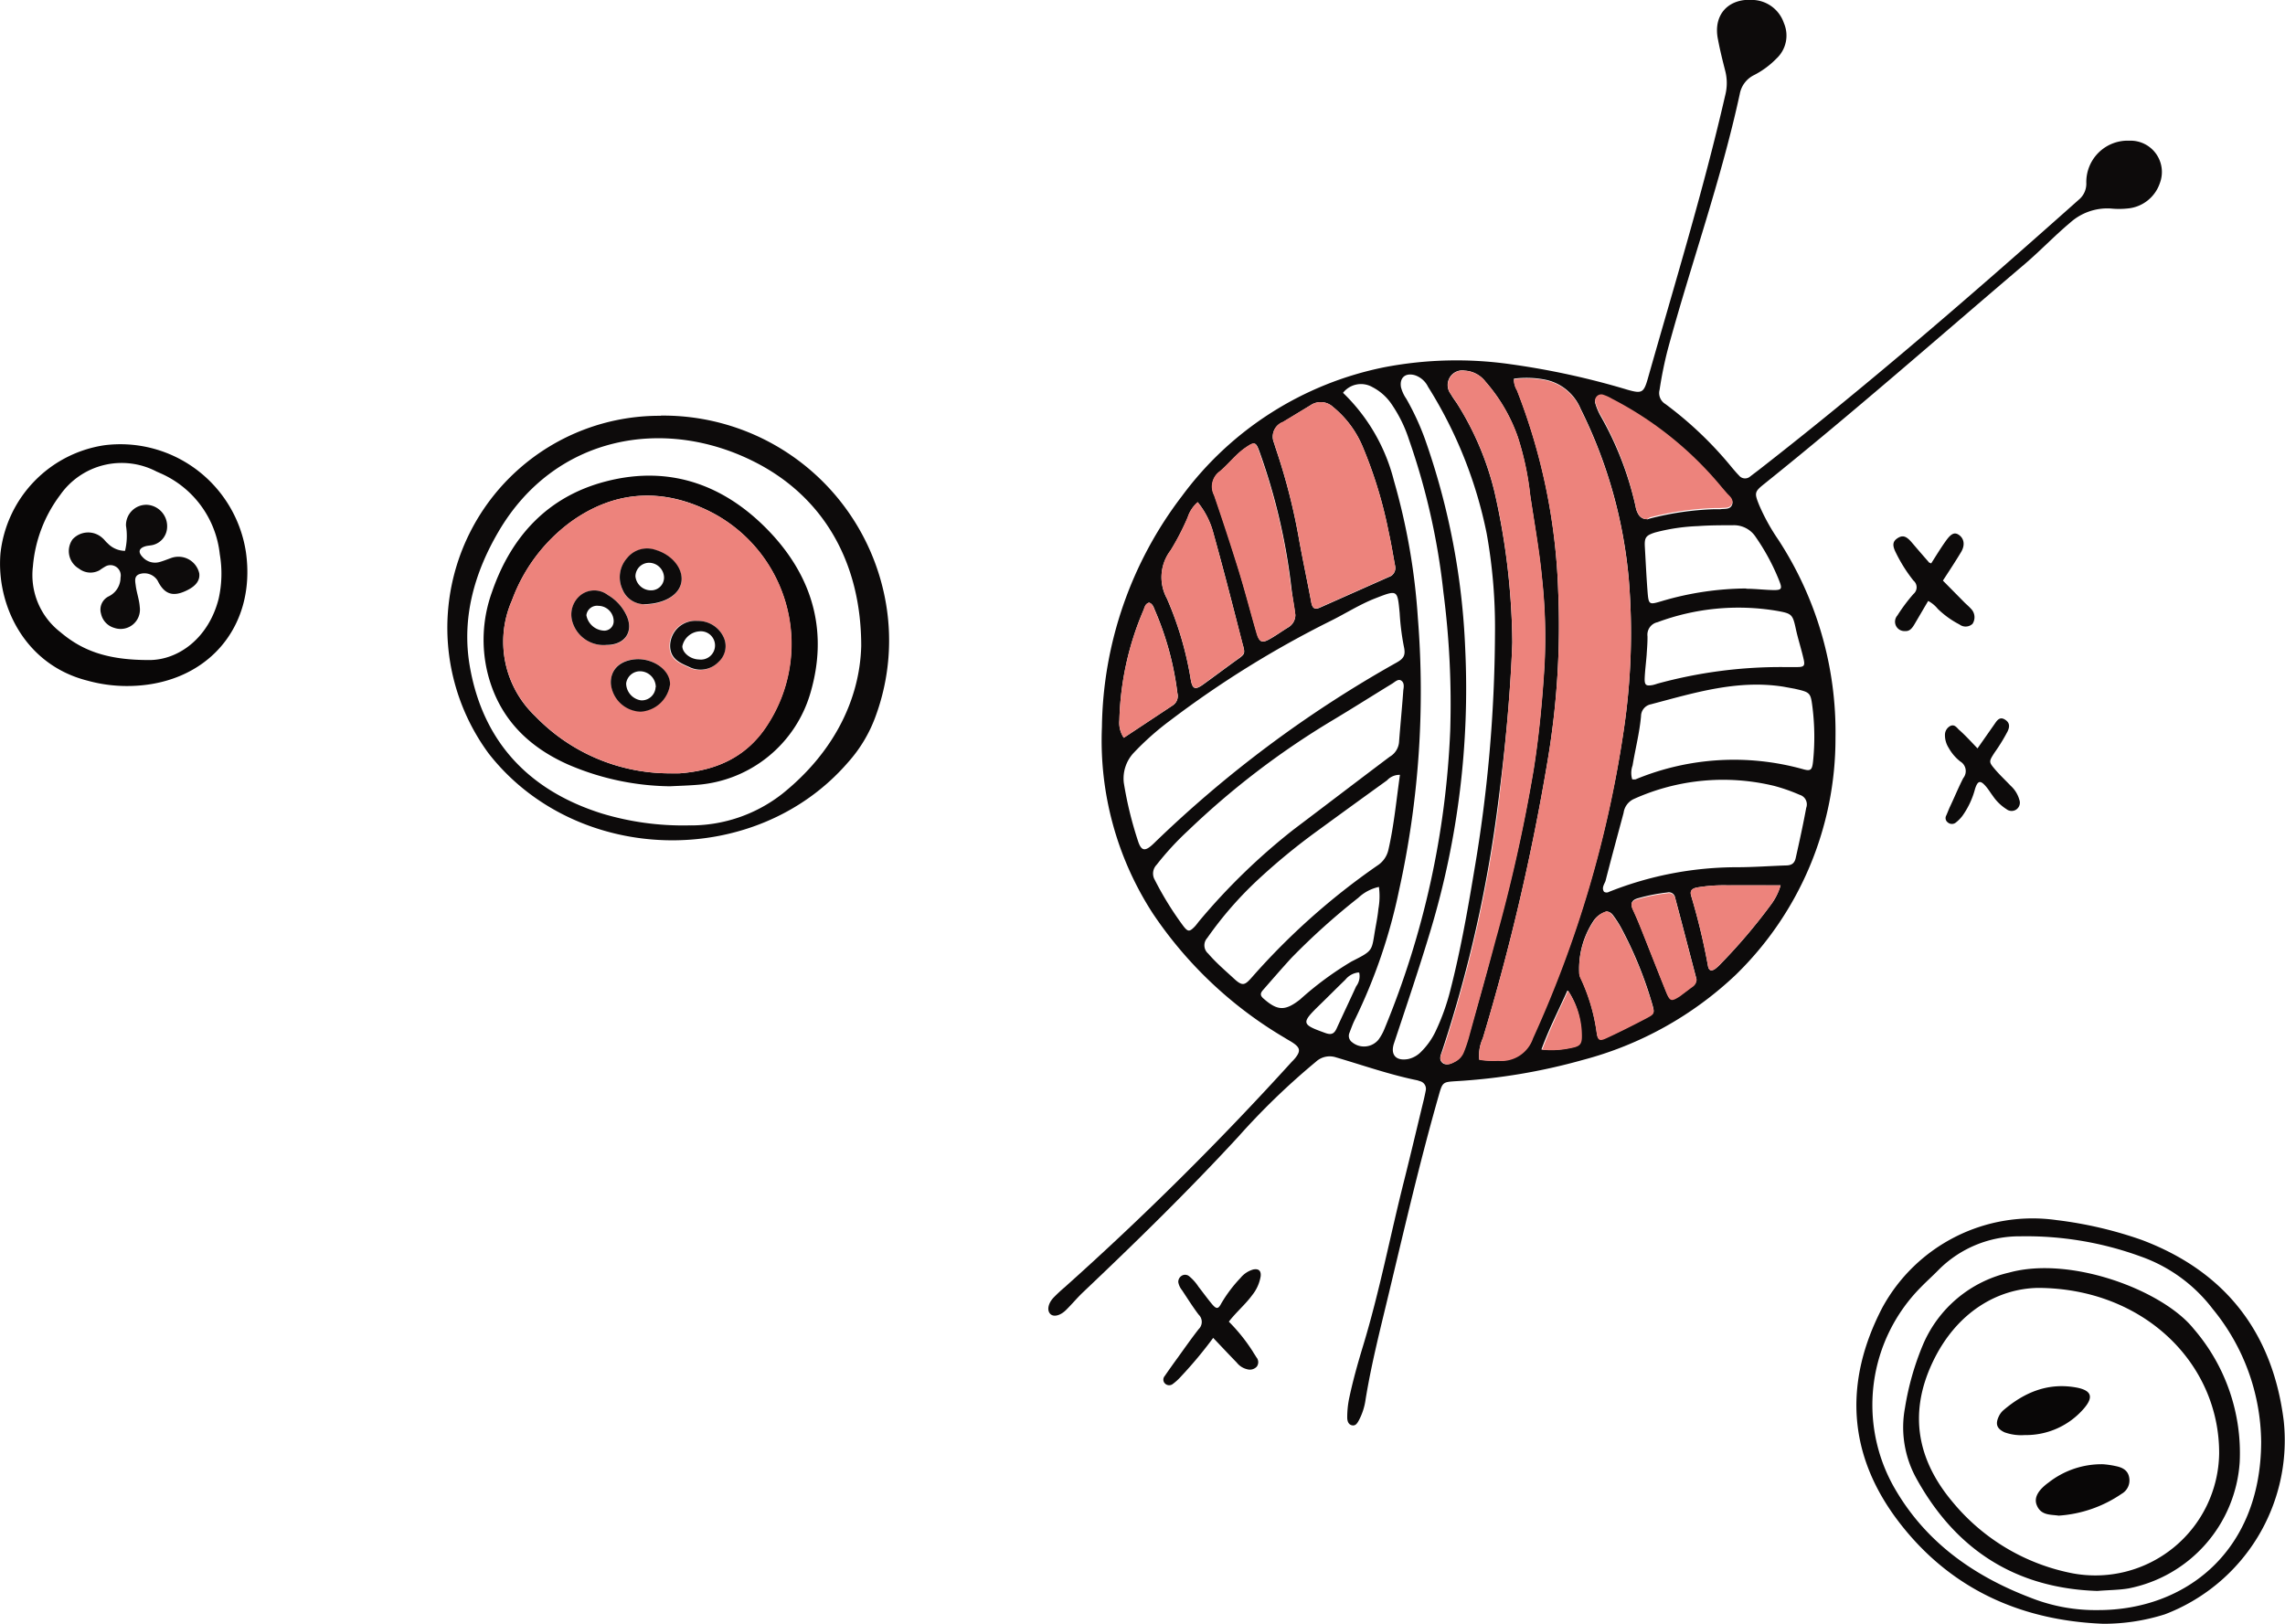
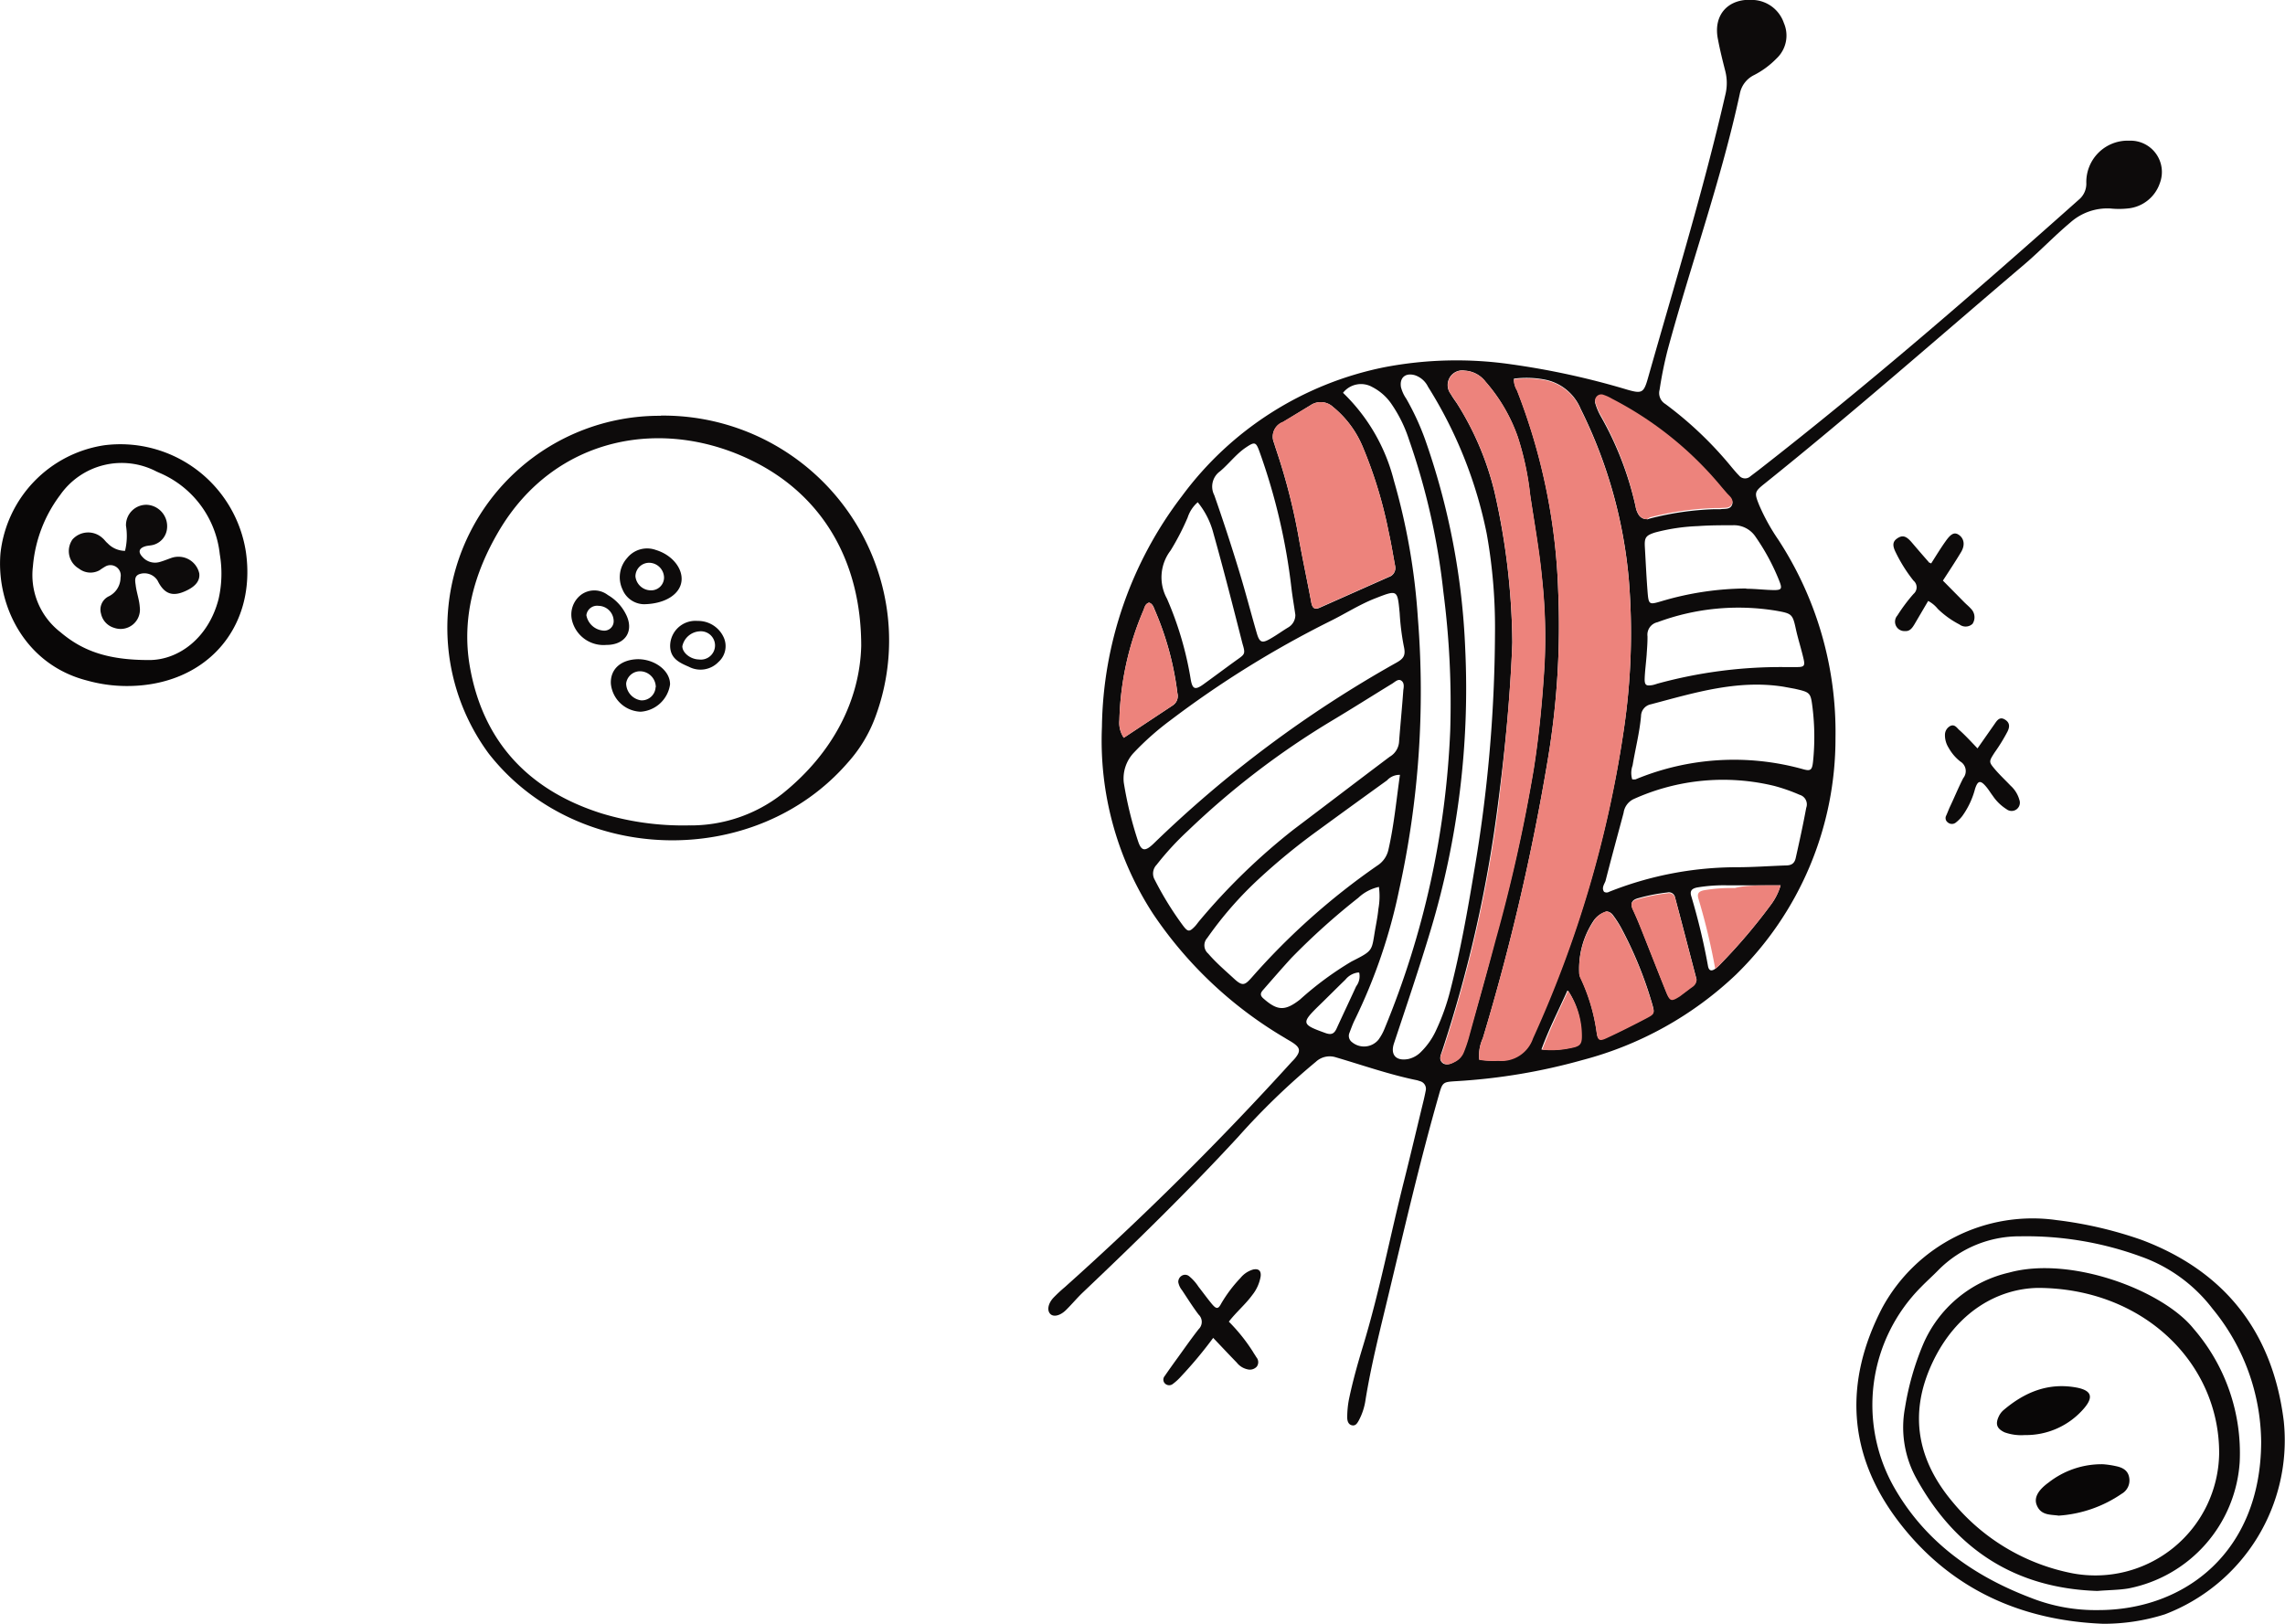
<svg xmlns="http://www.w3.org/2000/svg" viewBox="0 0 243.59 173.12">
  <defs>
    <style>.cls-1{fill:#0d0b0b;}.cls-2{fill:#090707;}.cls-3{fill:#ed837c;}</style>
  </defs>
  <g id="Layer_2" data-name="Layer 2">
    <g id="Layer_1-2" data-name="Layer 1">
      <path class="cls-1" d="M70.48,44.31a24.09,24.09,0,0,1,23.81,19.2,23.41,23.41,0,0,1-1,13,15,15,0,0,1-2.88,4.76c-9.91,11.48-29,11-38.32-.94a22.6,22.6,0,0,1,18.34-36ZM91.81,68.87c0-9.08-4.16-15.94-11.28-19.58-9.65-4.94-21.35-2.89-27.37,7.36-2.59,4.41-3.95,9.22-3.09,14.31,1.38,8.13,6.33,13.34,14.12,15.78A29.87,29.87,0,0,0,73.41,88a15.81,15.81,0,0,0,10-3.38C88.83,80.27,91.66,74.62,91.81,68.87Z" />
      <path class="cls-1" d="M224.2,173.12c-8.78-.35-16.31-3.71-21.79-10.88s-5.85-14.93-1.75-22.82a18.24,18.24,0,0,1,18.57-9.34,42.73,42.73,0,0,1,9.07,2.11c8.94,3.36,14,9.91,15.16,19.34a19.85,19.85,0,0,1-12.67,20.58A21.54,21.54,0,0,1,224.2,173.12Zm-.51-1.46c9.23,0,17.31-6.19,17.36-17.9a22.64,22.64,0,0,0-5.17-14.21,16.57,16.57,0,0,0-7.7-5.6,35.58,35.58,0,0,0-12.8-2.14,12.15,12.15,0,0,0-8.7,3.56c-.61.63-1.28,1.22-1.89,1.85a17.82,17.82,0,0,0-2.85,21.39c3.32,5.8,8.46,9.43,14.6,11.76A18.75,18.75,0,0,0,223.69,171.66Z" />
      <path class="cls-2" d="M13.46,73.14a15.73,15.73,0,0,1-4.16-.58C2.6,70.86-.41,64.47.05,59A13.09,13.09,0,0,1,11.13,47.47,13.54,13.54,0,0,1,26.22,58.89C27.36,67,21.89,73.18,13.46,73.14Zm2.46-2.77c3.1,0,6.31-2.33,7.38-6.5a12.21,12.21,0,0,0,.13-4.78,10.65,10.65,0,0,0-6.32-8.63l-.43-.19A8,8,0,0,0,6.41,52.78a14.65,14.65,0,0,0-2.9,7.6,7.69,7.69,0,0,0,2.91,7C8.73,69.34,11.37,70.38,15.92,70.37Z" />
      <path class="cls-1" d="M195.67,78.67a35.15,35.15,0,0,1-10.61,25.24,37.59,37.59,0,0,1-16.34,9.1,63.42,63.42,0,0,1-13.48,2.26c-1.42.09-1.46.09-1.86,1.51-2,7-3.63,14.05-5.32,21.1-.9,3.77-1.87,7.53-2.49,11.37a6.62,6.62,0,0,1-.72,2.2c-.16.28-.33.59-.72.51s-.51-.46-.51-.84a10.13,10.13,0,0,1,.18-1.91c.4-1.93.93-3.81,1.5-5.69,1.77-5.82,2.9-11.78,4.39-17.67.72-2.87,1.4-5.76,2.1-8.64.07-.31.14-.62.2-.94a.84.84,0,0,0-.62-1l-.27-.09c-2.95-.6-5.79-1.6-8.68-2.45a2.16,2.16,0,0,0-2.14.47,76.2,76.2,0,0,0-8.28,8c-5.3,5.75-10.89,11.21-16.56,16.59-.63.6-1.18,1.27-1.8,1.88s-1.34.78-1.69.4-.22-1.1.35-1.71a15.9,15.9,0,0,1,1.2-1.12,327.12,327.12,0,0,0,24.22-24.05,4.61,4.61,0,0,0,.37-.4c.56-.71.52-1.07-.2-1.57-.3-.21-.62-.37-.93-.57a43.48,43.48,0,0,1-14.05-13.24,33.86,33.86,0,0,1-5.44-19.9A41.38,41.38,0,0,1,126,52.89a35.5,35.5,0,0,1,21.59-13.74,40.79,40.79,0,0,1,13.5-.31,82.77,82.77,0,0,1,12.43,2.72c1.49.42,1.71.33,2.14-1.18,2.85-10.06,5.92-20.05,8.26-30.24a5.2,5.2,0,0,0,0-2.57c-.28-1.1-.56-2.21-.77-3.33C182.58,1.57,184.26-.25,187,0a3.63,3.63,0,0,1,3.17,2.46,3.35,3.35,0,0,1-.79,3.78A9.16,9.16,0,0,1,187,8a2.8,2.8,0,0,0-1.53,2c-2,9.25-5.21,18.15-7.68,27.26a42.33,42.33,0,0,0-.87,4.29,1.36,1.36,0,0,0,.61,1.52,39.54,39.54,0,0,1,7.12,6.8c.24.28.47.56.73.82a.83.83,0,0,0,1.22.09l.87-.66c11.76-9.16,23-18.91,34.14-28.83a2.21,2.21,0,0,0,.8-1.77A4.41,4.41,0,0,1,227,15a3.34,3.34,0,0,1,3.25,4.52,4,4,0,0,1-3.47,2.71,8.83,8.83,0,0,1-1.78,0,5.93,5.93,0,0,0-4.29,1.49c-1.68,1.41-3.19,3-4.86,4.43C206.62,36,197.54,44,188.14,51.54c-1.12.89-1.13,1-.61,2.3a21.61,21.61,0,0,0,2.05,3.71A37.5,37.5,0,0,1,195.67,78.67Zm-38,34.3a9.21,9.21,0,0,0,2,.08,3.56,3.56,0,0,0,3.7-2.4A121.7,121.7,0,0,0,173.1,77.8a70,70,0,0,0,.54-16,50.72,50.72,0,0,0-5.13-18.2,5.21,5.21,0,0,0-3.87-3.14,10.41,10.41,0,0,0-3.25-.09,2.19,2.19,0,0,0,.32,1.21A64.37,64.37,0,0,1,166.11,63,86.2,86.2,0,0,1,165,81a238.4,238.4,0,0,1-6.93,29.71A4.33,4.33,0,0,0,157.7,113ZM119.8,83.44a40,40,0,0,0,1.55,6.33c.35,1,.76,1,1.61.19a124.59,124.59,0,0,1,25.85-19.28c.86-.47,1.06-.82.84-1.79a26.39,26.39,0,0,1-.44-3.53c-.24-2.5-.21-2.5-2.62-1.56-1.66.65-3.16,1.62-4.76,2.41a107.38,107.38,0,0,0-17.08,10.6,29.71,29.71,0,0,0-3.89,3.45A4,4,0,0,0,119.8,83.44Zm41.42-14.93c-.2,5.64-.79,11.59-1.57,17.52a140.36,140.36,0,0,1-5.91,26c-.14.43-.38.89,0,1.26s1,.11,1.4-.13a1.94,1.94,0,0,0,.86-1,14.9,14.9,0,0,0,.49-1.42c1-3.52,2-7,2.9-10.56A173.68,173.68,0,0,0,163.49,82c.57-3.61.91-7.24,1.14-10.89a58.19,58.19,0,0,0-.25-9.43c-.3-3-.83-6-1.27-8.95a30.82,30.82,0,0,0-1.31-6.14,17.87,17.87,0,0,0-3.43-5.89,3,3,0,0,0-2.22-1.19,1.56,1.56,0,0,0-1.5,2.49c.2.36.45.7.66,1a31.48,31.48,0,0,1,4,9.41A75,75,0,0,1,161.22,68.51Zm-1.85-.87a56.68,56.68,0,0,0-.88-10.74,46.68,46.68,0,0,0-6.26-15.67A2.39,2.39,0,0,0,150.82,40c-1-.28-1.64.27-1.47,1.28a3.88,3.88,0,0,0,.57,1.24,27.54,27.54,0,0,1,2,4.33,76.3,76.3,0,0,1,4.28,22.37,89.46,89.46,0,0,1-3.67,29.89c-1.22,4.07-2.58,8.08-3.92,12.11-.42,1.24.21,1.93,1.51,1.69a2.75,2.75,0,0,0,1.4-.8,7.72,7.72,0,0,0,1.56-2.24,23.64,23.64,0,0,0,1.52-4.25c1.08-4.2,1.84-8.46,2.55-12.74A153.19,153.19,0,0,0,159.37,67.64Zm-9.77,5.93c.06-.36.11-.77-.21-1s-.67.12-.95.3c-2.18,1.33-4.33,2.7-6.51,4a86.19,86.19,0,0,0-15.3,11.71,30.8,30.8,0,0,0-3.33,3.62,1.34,1.34,0,0,0-.19,1.62,34.45,34.45,0,0,0,3,4.86c.52.69.69.69,1.26.1.19-.2.34-.43.52-.64a67.09,67.09,0,0,1,10-9.69c3.42-2.58,6.83-5.19,10.26-7.77a2,2,0,0,0,1-1.65C149.29,77.21,149.47,75.39,149.6,73.57Zm-6.43-31.69a19.66,19.66,0,0,1,5.42,9.34,68.85,68.85,0,0,1,2.56,14.67,98.07,98.07,0,0,1-2,29,58.39,58.39,0,0,1-4.72,13.83c-.22.44-.39.92-.57,1.39a.83.83,0,0,0,.27,1,2,2,0,0,0,2.81-.25,5.32,5.32,0,0,0,.66-1.19,93.22,93.22,0,0,0,7-31.79,92.42,92.42,0,0,0-.73-14.77,73,73,0,0,0-3.67-16.25,14.58,14.58,0,0,0-1.79-3.68,5.54,5.54,0,0,0-2.11-1.91A2.44,2.44,0,0,0,143.17,41.88Zm5.57,18.53c-.23-1.21-.42-2.43-.69-3.63a47.13,47.13,0,0,0-2.78-9.15,10.85,10.85,0,0,0-3.16-4.24,1.93,1.93,0,0,0-2.41-.18L136.77,45a1.67,1.67,0,0,0-.93,2.28c.08.31.19.61.29.92a64.8,64.8,0,0,1,2.37,9.41c.4,2.2.87,4.38,1.28,6.58.1.56.3.87.89.61l7.38-3.28A1,1,0,0,0,148.74,60.41ZM171,95.08a.52.52,0,0,0,.54,0,36.9,36.9,0,0,1,13.62-2.62c1.73,0,3.47-.13,5.2-.19.55,0,.93-.16,1.07-.79.4-1.78.79-3.56,1.12-5.35a1.06,1.06,0,0,0-.7-1.39,18.94,18.94,0,0,0-2.71-.95,23.13,23.13,0,0,0-15,1.41,1.91,1.91,0,0,0-1.06,1.47c-.65,2.43-1.31,4.84-1.93,7.27C171,94.31,170.72,94.68,171,95.08ZM149.24,82.61a1.81,1.81,0,0,0-1.38.59q-3.72,2.68-7.43,5.39a67.9,67.9,0,0,0-6.24,5.12A39.12,39.12,0,0,0,128.7,100a1.16,1.16,0,0,0,.1,1.67c.86,1,1.82,1.81,2.75,2.67s1.17.69,1.93-.17a73.46,73.46,0,0,1,13.37-11.9A2.68,2.68,0,0,0,148,90.64C148.61,88,148.85,85.34,149.24,82.61Zm24.78.48a1.25,1.25,0,0,0,.34,0A27.39,27.39,0,0,1,192.18,82c.84.24,1,.12,1.1-.83a25.63,25.63,0,0,0-.06-5.74c-.2-1.61-.25-1.62-1.91-2l-1.2-.22c-4.9-.77-9.5.66-14.12,1.88a1.3,1.3,0,0,0-1.05,1.27c-.16,1.77-.61,3.5-.9,5.25A2.36,2.36,0,0,0,174,83.09Zm1.52-13.28c-.08,1-.18,1.73-.21,2.51s.2.82.83.72a4.44,4.44,0,0,0,.52-.15,49.73,49.73,0,0,1,13.51-1.77c.45,0,.91,0,1.37,0,.78,0,.88-.14.7-.9-.23-1-.55-2-.78-3-.38-1.76-.41-1.8-2.15-2.11a24.75,24.75,0,0,0-12.64,1.23,1.36,1.36,0,0,0-1.06,1.5C175.64,68.54,175.57,69.27,175.54,69.81Zm-37.45-4.25c-.14-1-.31-1.93-.42-2.88a65,65,0,0,0-3.39-14.49c-.39-1.09-.51-1.13-1.51-.45s-1.77,1.72-2.71,2.51a2,2,0,0,0-.61,2.55q1.4,4,2.64,8.07c.68,2.22,1.26,4.48,1.91,6.71.28.93.57,1,1.35.56s1.3-.84,2-1.26A1.53,1.53,0,0,0,138.09,65.56Zm-10.42-12a3.63,3.63,0,0,0-1.06,1.61,26.62,26.62,0,0,1-1.82,3.52,4.71,4.71,0,0,0-.39,5.13,35.92,35.92,0,0,1,2.54,8.64c.18,1,.45,1.14,1.32.52,1.18-.85,2.35-1.73,3.53-2.58.93-.66,1-.66.66-1.79-1-3.93-2-7.85-3.1-11.77A8.69,8.69,0,0,0,127.67,53.53Zm58.48,9.21c.95,0,1.91.12,2.86.14s1-.14.66-1a23.21,23.21,0,0,0-2.52-4.68A2.76,2.76,0,0,0,184.71,56c-1.23,0-2.46,0-3.69.09a20.86,20.86,0,0,0-4.58.68c-1,.32-1.15.54-1.09,1.58.09,1.55.16,3.09.28,4.64s.16,1.5,1.62,1.07A32.31,32.31,0,0,1,186.15,62.74Zm-10.56-7.39.27-.09a31.36,31.36,0,0,1,6.87-1c.23,0,.46,0,.68,0,.44-.07,1,.06,1.22-.44s-.25-.82-.53-1.15-.48-.55-.71-.83a37.3,37.3,0,0,0-11.56-9.25,4.57,4.57,0,0,0-.87-.4.66.66,0,0,0-.88.83,6.37,6.37,0,0,0,.59,1.37A34.65,34.65,0,0,1,174.36,54a2.34,2.34,0,0,0,.33.89A1,1,0,0,0,175.59,55.35Zm-4.37,41.82a2.41,2.41,0,0,0-1.36,1,9.2,9.2,0,0,0-1.51,5.44,1.24,1.24,0,0,0,.11.54,19.93,19.93,0,0,1,1.75,5.86c.12.86.32.93,1.12.55,1.4-.65,2.79-1.35,4.16-2.07.93-.49.92-.52.6-1.62a41.73,41.73,0,0,0-3.28-8,11.07,11.07,0,0,0-.89-1.37A.91.91,0,0,0,171.22,97.17ZM147,94.56a4.63,4.63,0,0,0-2.2,1.16,73.43,73.43,0,0,0-7.13,6.41c-1,1.09-2,2.25-3,3.39-.26.29-.41.56,0,.92,1.51,1.34,2.32,1.37,3.91.13a34.54,34.54,0,0,1,5.5-4.06c2.42-1.22,2.11-1.11,2.55-3.59.12-.67.25-1.34.31-2A7.61,7.61,0,0,0,147,94.56ZM122.5,64.25c-.44.12-.47.54-.62.85a31.75,31.75,0,0,0-2.55,11.69,2.87,2.87,0,0,0,.47,1.87L125,75.22a1.19,1.19,0,0,0,.52-1.31,32.12,32.12,0,0,0-2.39-8.82C123,64.78,122.9,64.38,122.5,64.25Zm67.32,30.14c-2,0-3.83,0-5.64,0a17.08,17.08,0,0,0-3.27.23c-.56.12-.79.36-.61.94a68.2,68.2,0,0,1,1.78,7.44c.1.54.4.55.77.29a4.45,4.45,0,0,0,.6-.55,59.63,59.63,0,0,0,5.31-6.25A6.5,6.5,0,0,0,189.82,94.39Zm-9,10,0-.13c-.75-2.86-1.49-5.72-2.25-8.58a.67.67,0,0,0-.82-.53,19.2,19.2,0,0,0-3.21.64c-.64.2-.73.59-.47,1.16s.59,1.33.86,2c.89,2.24,1.77,4.49,2.67,6.73.41,1,.55,1,1.48.46.46-.3.89-.63,1.33-1A.92.92,0,0,0,180.86,104.42Zm-36-.71a2.06,2.06,0,0,0-1.39.76c-.95.92-1.88,1.86-2.83,2.78-1.89,1.85-1.85,2,.62,2.89.68.26,1,.14,1.28-.48.68-1.49,1.4-3,2.07-4.47A1.78,1.78,0,0,0,144.9,103.71Zm22.27,1.93c-1,2.22-2,4.17-2.77,6.28a9.73,9.73,0,0,0,3.14-.19c.88-.17,1.11-.39,1.1-1.26A8.63,8.63,0,0,0,167.17,105.64Z" />
      <path class="cls-1" d="M131,140.91a18.76,18.76,0,0,1,2.57,3.21c.11.2.25.38.36.58a.8.8,0,0,1,.05,1,1,1,0,0,1-1,.29,2,2,0,0,1-1.14-.72c-.82-.84-1.62-1.7-2.51-2.63a44.81,44.81,0,0,1-3.4,4.08,5.91,5.91,0,0,1-.9.83.63.63,0,0,1-.87-.08.58.58,0,0,1,0-.76c.46-.67.94-1.34,1.42-2,.72-1,1.42-2,2.2-3a1.07,1.07,0,0,0,0-1.55c-.63-.83-1.19-1.73-1.77-2.6a1.9,1.9,0,0,1-.4-.86A.77.77,0,0,1,126,136a.68.68,0,0,1,.76.06,4.84,4.84,0,0,1,1,1.12c.48.61.93,1.24,1.43,1.84s.69.54,1-.05a14.7,14.7,0,0,1,2.05-2.72,2.72,2.72,0,0,1,1.35-.9c.58-.12.87.13.8.73a4.32,4.32,0,0,1-.9,2C132.78,139.06,131.79,139.88,131,140.91Z" />
      <path class="cls-1" d="M205.55,64.07l-1.45,2.47c-.24.4-.5.78-1,.74a1,1,0,0,1-.83-1.66,18.36,18.36,0,0,1,1.72-2.3.92.92,0,0,0,0-1.41,16.12,16.12,0,0,1-1.89-3c-.4-.79-.33-1.2.2-1.54s.92-.22,1.5.46,1.19,1.39,1.79,2.07c0,.07.15.1.28.17.51-.8,1-1.61,1.55-2.38s.92-1,1.41-.66.71,1,.24,1.81c-.6,1-1.26,2-1.95,3.06l2.29,2.32c.23.23.48.43.69.67a1.28,1.28,0,0,1,.18,1.62,1.08,1.08,0,0,1-1.39.07,9.7,9.7,0,0,1-2.32-1.67A3.28,3.28,0,0,0,205.55,64.07Z" />
      <path class="cls-1" d="M210.81,79.79l1.82-2.6c.26-.38.54-.81,1.09-.48s.54.78.28,1.3a19.27,19.27,0,0,1-1.36,2.21c-.64,1-.65,1,.09,1.87.51.59,1.08,1.12,1.61,1.68a3.15,3.15,0,0,1,.93,1.5.88.88,0,0,1-1.37,1,4.94,4.94,0,0,1-1.46-1.42c-.25-.33-.46-.69-.73-1-.59-.69-.87-.64-1.16.25A8.77,8.77,0,0,1,209.19,87a3.92,3.92,0,0,1-.67.68.67.67,0,0,1-.88,0,.57.57,0,0,1-.16-.74c.13-.29.24-.59.37-.88.48-1,.92-2.09,1.44-3.1a1.19,1.19,0,0,0-.31-1.77,4.81,4.81,0,0,1-1.24-1.45,2.52,2.52,0,0,1-.4-1.43,1.07,1.07,0,0,1,.55-.9c.43-.22.67.11.92.37C209.44,78.33,210.06,79,210.81,79.79Z" />
      <path class="cls-3" d="M157.7,113a4.33,4.33,0,0,1,.37-2.29A238.4,238.4,0,0,0,165,81a86.2,86.2,0,0,0,1.11-18,64.37,64.37,0,0,0-4.4-21.36,2.19,2.19,0,0,1-.32-1.21,10.41,10.41,0,0,1,3.25.09,5.21,5.21,0,0,1,3.87,3.14,50.72,50.72,0,0,1,5.13,18.2,70,70,0,0,1-.54,16,121.7,121.7,0,0,1-9.67,32.85,3.56,3.56,0,0,1-3.7,2.4A9.21,9.21,0,0,1,157.7,113Z" />
      <path class="cls-3" d="M161.22,68.51a75,75,0,0,0-1.89-16.08,31.48,31.48,0,0,0-4-9.41c-.21-.34-.46-.68-.66-1a1.56,1.56,0,0,1,1.5-2.49,3,3,0,0,1,2.22,1.19,17.87,17.87,0,0,1,3.43,5.89,30.82,30.82,0,0,1,1.31,6.14c.44,3,1,5.95,1.27,8.95a58.19,58.19,0,0,1,.25,9.43c-.23,3.65-.57,7.28-1.14,10.89a173.68,173.68,0,0,1-4.05,18.16c-.94,3.53-1.93,7-2.9,10.56a14.9,14.9,0,0,1-.49,1.42,1.94,1.94,0,0,1-.86,1c-.45.24-.94.51-1.4.13s-.19-.83,0-1.26a140.36,140.36,0,0,0,5.91-26C160.43,80.1,161,74.15,161.22,68.51Z" />
      <path class="cls-3" d="M148.74,60.41a1,1,0,0,1-.69,1.08l-7.38,3.28c-.59.26-.79,0-.89-.61-.41-2.2-.88-4.38-1.28-6.58a64.8,64.8,0,0,0-2.37-9.41c-.1-.31-.21-.61-.29-.92a1.67,1.67,0,0,1,.93-2.28l2.93-1.76a1.93,1.93,0,0,1,2.41.18,10.85,10.85,0,0,1,3.16,4.24,47.13,47.13,0,0,1,2.78,9.15C148.32,58,148.51,59.2,148.74,60.41Z" />
-       <path class="cls-3" d="M138.09,65.56a1.53,1.53,0,0,1-.78,1.32c-.66.42-1.29.86-2,1.26s-1.07.37-1.35-.56c-.65-2.23-1.23-4.49-1.91-6.71q-1.25-4-2.64-8.07a2,2,0,0,1,.61-2.55c.94-.79,1.69-1.8,2.71-2.51s1.12-.64,1.51.45a65,65,0,0,1,3.39,14.49C137.78,63.63,138,64.58,138.09,65.56Z" />
-       <path class="cls-3" d="M127.67,53.53a8.69,8.69,0,0,1,1.68,3.28c1.07,3.92,2.08,7.84,3.1,11.77.3,1.13.27,1.13-.66,1.79-1.18.85-2.35,1.73-3.53,2.58-.87.62-1.14.51-1.32-.52a35.92,35.92,0,0,0-2.54-8.64,4.71,4.71,0,0,1,.39-5.13,26.62,26.62,0,0,0,1.82-3.52A3.63,3.63,0,0,1,127.67,53.53Z" />
      <path class="cls-3" d="M175.59,55.35a1,1,0,0,1-.9-.5,2.34,2.34,0,0,1-.33-.89,34.65,34.65,0,0,0-3.69-9.66,6.37,6.37,0,0,1-.59-1.37.66.66,0,0,1,.88-.83,4.57,4.57,0,0,1,.87.4,37.3,37.3,0,0,1,11.56,9.25c.23.28.47.55.71.83s.76.63.53,1.15-.78.37-1.22.44c-.22,0-.45,0-.68,0a31.36,31.36,0,0,0-6.87,1Z" />
      <path class="cls-3" d="M171.22,97.17a.91.91,0,0,1,.7.43,11.07,11.07,0,0,1,.89,1.37,41.73,41.73,0,0,1,3.28,8c.32,1.1.33,1.13-.6,1.62-1.37.72-2.76,1.42-4.16,2.07-.8.38-1,.31-1.12-.55a19.93,19.93,0,0,0-1.75-5.86,1.24,1.24,0,0,1-.11-.54,9.2,9.2,0,0,1,1.51-5.44A2.41,2.41,0,0,1,171.22,97.17Z" />
      <path class="cls-3" d="M122.5,64.25c.4.13.46.53.62.84a32.12,32.12,0,0,1,2.39,8.82,1.19,1.19,0,0,1-.52,1.31l-5.19,3.44a2.87,2.87,0,0,1-.47-1.87,31.75,31.75,0,0,1,2.55-11.69C122,64.79,122.06,64.37,122.5,64.25Z" />
-       <path class="cls-3" d="M189.82,94.39a6.5,6.5,0,0,1-1.06,2.1,59.63,59.63,0,0,1-5.31,6.25,4.45,4.45,0,0,1-.6.55c-.37.26-.67.25-.77-.29a68.2,68.2,0,0,0-1.78-7.44c-.18-.58,0-.82.61-.94a17.08,17.08,0,0,1,3.27-.23C186,94.37,187.8,94.39,189.82,94.39Z" />
+       <path class="cls-3" d="M189.82,94.39a6.5,6.5,0,0,1-1.06,2.1,59.63,59.63,0,0,1-5.31,6.25,4.45,4.45,0,0,1-.6.55a68.2,68.2,0,0,0-1.78-7.44c-.18-.58,0-.82.61-.94a17.08,17.08,0,0,1,3.27-.23C186,94.37,187.8,94.39,189.82,94.39Z" />
      <path class="cls-3" d="M180.86,104.42a.92.92,0,0,1-.44.81c-.44.32-.87.65-1.33,1-.93.59-1.07.55-1.48-.46-.9-2.24-1.78-4.49-2.67-6.73-.27-.68-.55-1.35-.86-2s-.17-1,.47-1.16a19.2,19.2,0,0,1,3.21-.64.67.67,0,0,1,.82.53c.76,2.86,1.5,5.72,2.25,8.58Z" />
      <path class="cls-3" d="M167.17,105.64a8.63,8.63,0,0,1,1.47,4.83c0,.87-.22,1.09-1.1,1.26a9.73,9.73,0,0,1-3.14.19C165.21,109.81,166.12,107.86,167.17,105.64Z" />
-       <path class="cls-2" d="M71.43,83.83a28.19,28.19,0,0,1-10.87-2.32c-4.36-1.94-7.42-5.05-8.59-9.79a14.93,14.93,0,0,1,.47-8.58c2.06-6,6-10.23,12.17-11.82,7-1.81,13,.51,17.8,5.77,4.34,4.79,5.83,10.44,4,16.74a13.64,13.64,0,0,1-12.15,9.85C73.29,83.76,72.36,83.78,71.43,83.83Zm-.2-1.38c.41,0,.83,0,1.24,0,3.93-.31,7.19-1.76,9.38-5.24A15.81,15.81,0,0,0,76,54.7c-5.17-2.72-10.35-2.5-15.12.92A18.09,18.09,0,0,0,54.58,64a10.93,10.93,0,0,0,2.47,12.35A19.92,19.92,0,0,0,71.23,82.45Z" />
      <path class="cls-1" d="M223.59,169.62c-8.71-.28-15.1-4.39-19.3-12a11.27,11.27,0,0,1-1.21-7.53,29.41,29.41,0,0,1,1.91-6.71,13.17,13.17,0,0,1,9.18-7.7c6.6-1.82,16.42,1.9,19.69,6a20.25,20.25,0,0,1,4.9,14.21,14.71,14.71,0,0,1-11.85,13.46C225.85,169.53,224.74,169.52,223.59,169.62Zm-6.33-32.31c-4.24.07-8.71,2.53-11.27,8s-1.56,10.43,2.22,14.89a22,22,0,0,0,12.73,7.54A13.2,13.2,0,0,0,236.57,155C236.63,145.42,228.58,137.35,217.26,137.31Z" />
      <path class="cls-1" d="M13.33,58.73a6.76,6.76,0,0,0,.1-2.68,2.17,2.17,0,0,1,2.26-2.23A2.29,2.29,0,0,1,17.8,56.4a2,2,0,0,1-1.42,1.68c-.29.09-.62.08-.91.17-.67.21-.77.62-.27,1.14a1.78,1.78,0,0,0,1.85.52c.39-.11.78-.27,1.17-.41a2.32,2.32,0,0,1,1.38-.07,2.27,2.27,0,0,1,1.64,1.69c.1.72-.32,1.32-1.23,1.78-1.54.79-2.48.49-3.21-1A1.66,1.66,0,0,0,15,61.17c-.75.18-.59.78-.53,1.26.1.77.38,1.52.43,2.29a2.06,2.06,0,0,1-2.72,2.22,2,2,0,0,1-1.41-1.51,1.57,1.57,0,0,1,.82-1.85,2.23,2.23,0,0,0,1.26-2,1.1,1.1,0,0,0-1.59-1.2,7.22,7.22,0,0,0-.65.42,2,2,0,0,1-2.2-.18,2.16,2.16,0,0,1-.68-3.11,2.25,2.25,0,0,1,3.2-.14c.2.16.34.39.54.55A2.6,2.6,0,0,0,13.33,58.73Z" />
-       <path class="cls-3" d="M71.23,82.45a19.92,19.92,0,0,1-14.18-6.12A10.93,10.93,0,0,1,54.58,64a18.09,18.09,0,0,1,6.26-8.36C65.61,52.2,70.79,52,76,54.7a15.81,15.81,0,0,1,5.89,22.5c-2.19,3.48-5.45,4.93-9.38,5.24C72.06,82.48,71.64,82.45,71.23,82.45Zm-2.58-18c2.29,0,3.85-1.13,4-2.46s-1-2.81-2.72-3.32a2.73,2.73,0,0,0-3.08.86,3.06,3.06,0,0,0-.49,3.34A2.52,2.52,0,0,0,68.65,64.42Zm-4,4.34c2.06,0,3-1.52,2.07-3.34a4.9,4.9,0,0,0-1.9-2,2.37,2.37,0,0,0-2.89,0A2.65,2.65,0,0,0,61,66.22,3.46,3.46,0,0,0,64.63,68.76ZM68,70.28c-1.78,0-2.93,1-2.88,2.56a3.3,3.3,0,0,0,3.17,3A3.39,3.39,0,0,0,71.41,73C71.43,71.52,69.81,70.25,68,70.28Zm6.37-4.08a2.69,2.69,0,0,0-3,2.68c0,1.37,1,1.82,2,2.25a2.66,2.66,0,0,0,3.16-.52A2.26,2.26,0,0,0,77.17,68,3,3,0,0,0,74.35,66.2Z" />
      <path class="cls-1" d="M68.65,64.42a2.52,2.52,0,0,1-2.29-1.58,3.06,3.06,0,0,1,.49-3.34,2.73,2.73,0,0,1,3.08-.86c1.69.51,2.88,1.94,2.72,3.32S70.94,64.38,68.65,64.42ZM69.22,60a1.46,1.46,0,0,0-1.48,1.45,1.66,1.66,0,0,0,1.67,1.49,1.37,1.37,0,0,0,1.38-1.36A1.61,1.61,0,0,0,69.22,60Z" />
      <path class="cls-1" d="M64.63,68.76A3.46,3.46,0,0,1,61,66.22a2.65,2.65,0,0,1,.91-2.78,2.37,2.37,0,0,1,2.89,0,4.9,4.9,0,0,1,1.9,2C67.65,67.24,66.69,68.77,64.63,68.76Zm-.83-4.17a1.15,1.15,0,0,0-1.29,1,2,2,0,0,0,1.78,1.64,1,1,0,0,0,1.13-1A1.65,1.65,0,0,0,63.8,64.59Z" />
      <path class="cls-1" d="M68,70.28c1.83,0,3.45,1.24,3.43,2.69a3.39,3.39,0,0,1-3.14,2.91,3.3,3.3,0,0,1-3.17-3C65.05,71.33,66.2,70.32,68,70.28Zm1.91,3a1.7,1.7,0,0,0-1.49-1.7,1.49,1.49,0,0,0-1.67,1.28,1.85,1.85,0,0,0,1.6,1.81A1.48,1.48,0,0,0,69.89,73.25Z" />
      <path class="cls-1" d="M74.35,66.2A3,3,0,0,1,77.17,68a2.26,2.26,0,0,1-.57,2.57,2.66,2.66,0,0,1-3.16.52c-1-.43-2-.88-2-2.25A2.69,2.69,0,0,1,74.35,66.2Zm-1.61,2.7c0,.69.85,1.39,1.77,1.41a1.51,1.51,0,1,0,.07-3A2,2,0,0,0,72.74,68.9Z" />
      <path class="cls-2" d="M219.46,161.59c-.86-.13-1.88,0-2.33-1.11-.32-.77.1-1.58,1.26-2.42a9.16,9.16,0,0,1,5.78-1.95,9.37,9.37,0,0,1,1.38.2c.69.14,1.3.43,1.43,1.22a1.64,1.64,0,0,1-.8,1.73A13.43,13.43,0,0,1,219.46,161.59Z" />
      <path class="cls-2" d="M215.85,153a5.24,5.24,0,0,1-2.15-.29c-.86-.4-1-.91-.61-1.72a2,2,0,0,1,.46-.62c2.27-1.94,4.8-3,7.85-2.43,1.56.31,1.81,1,.75,2.23A8.14,8.14,0,0,1,215.85,153Z" />
    </g>
  </g>
</svg>